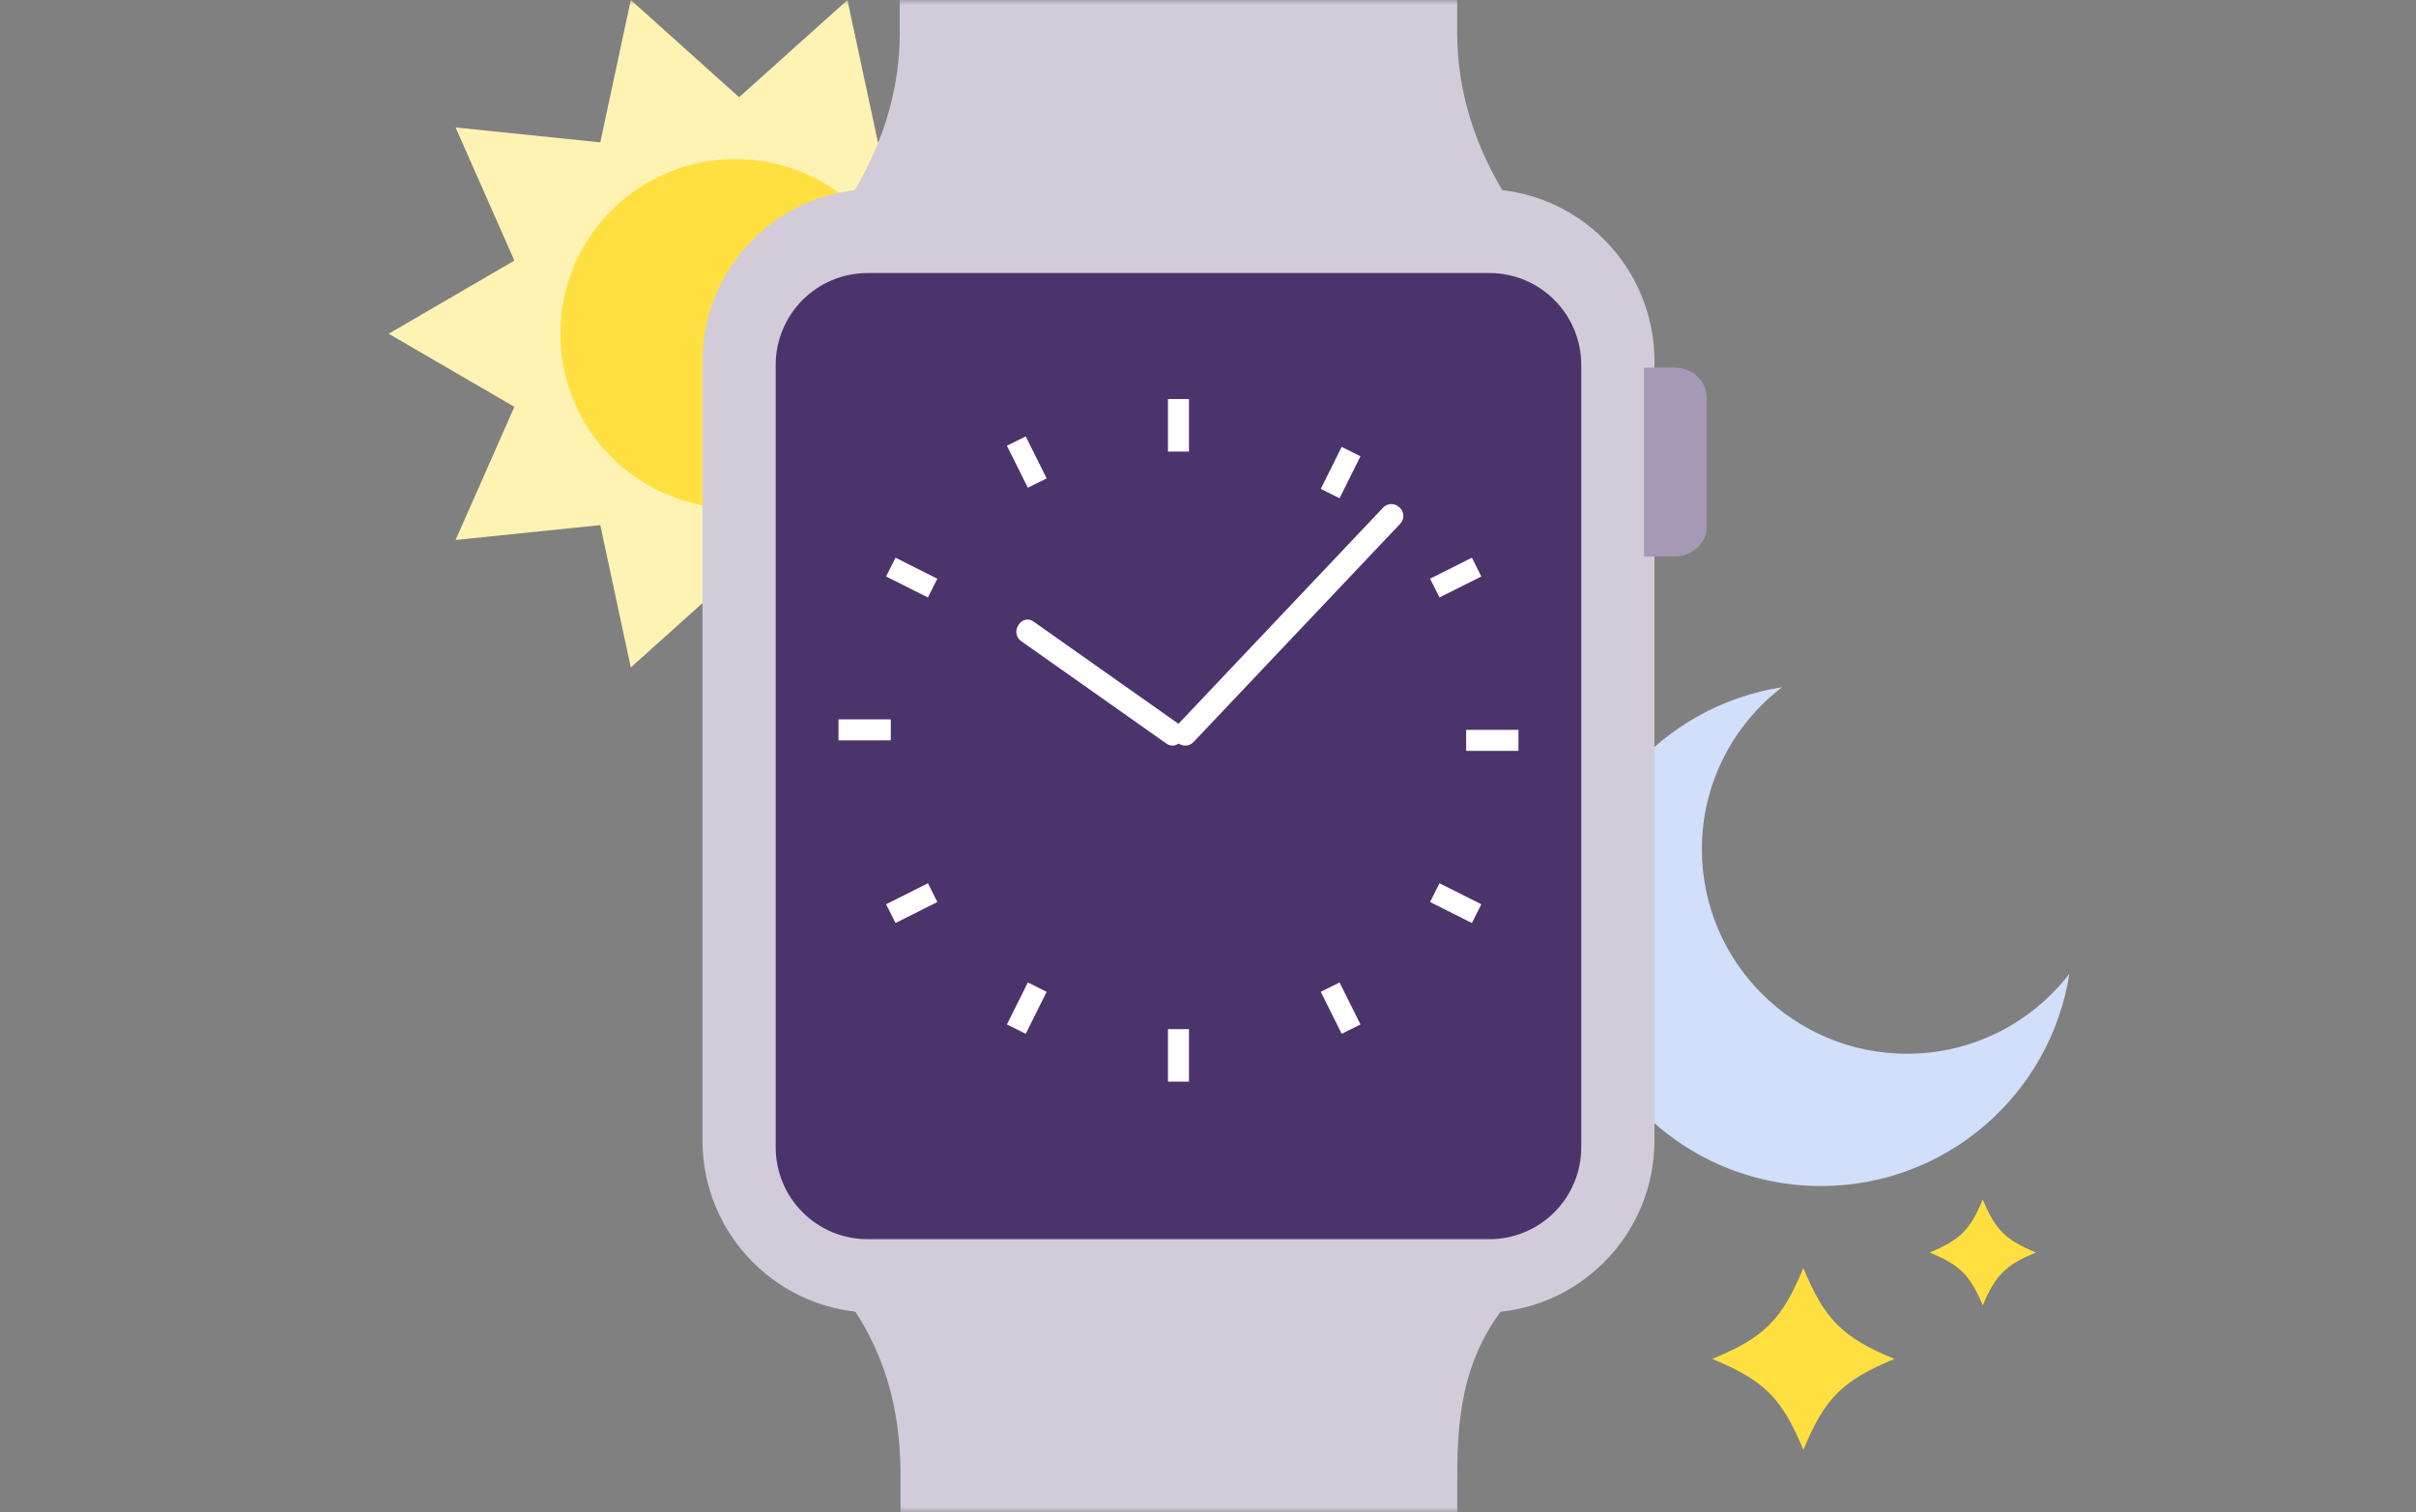
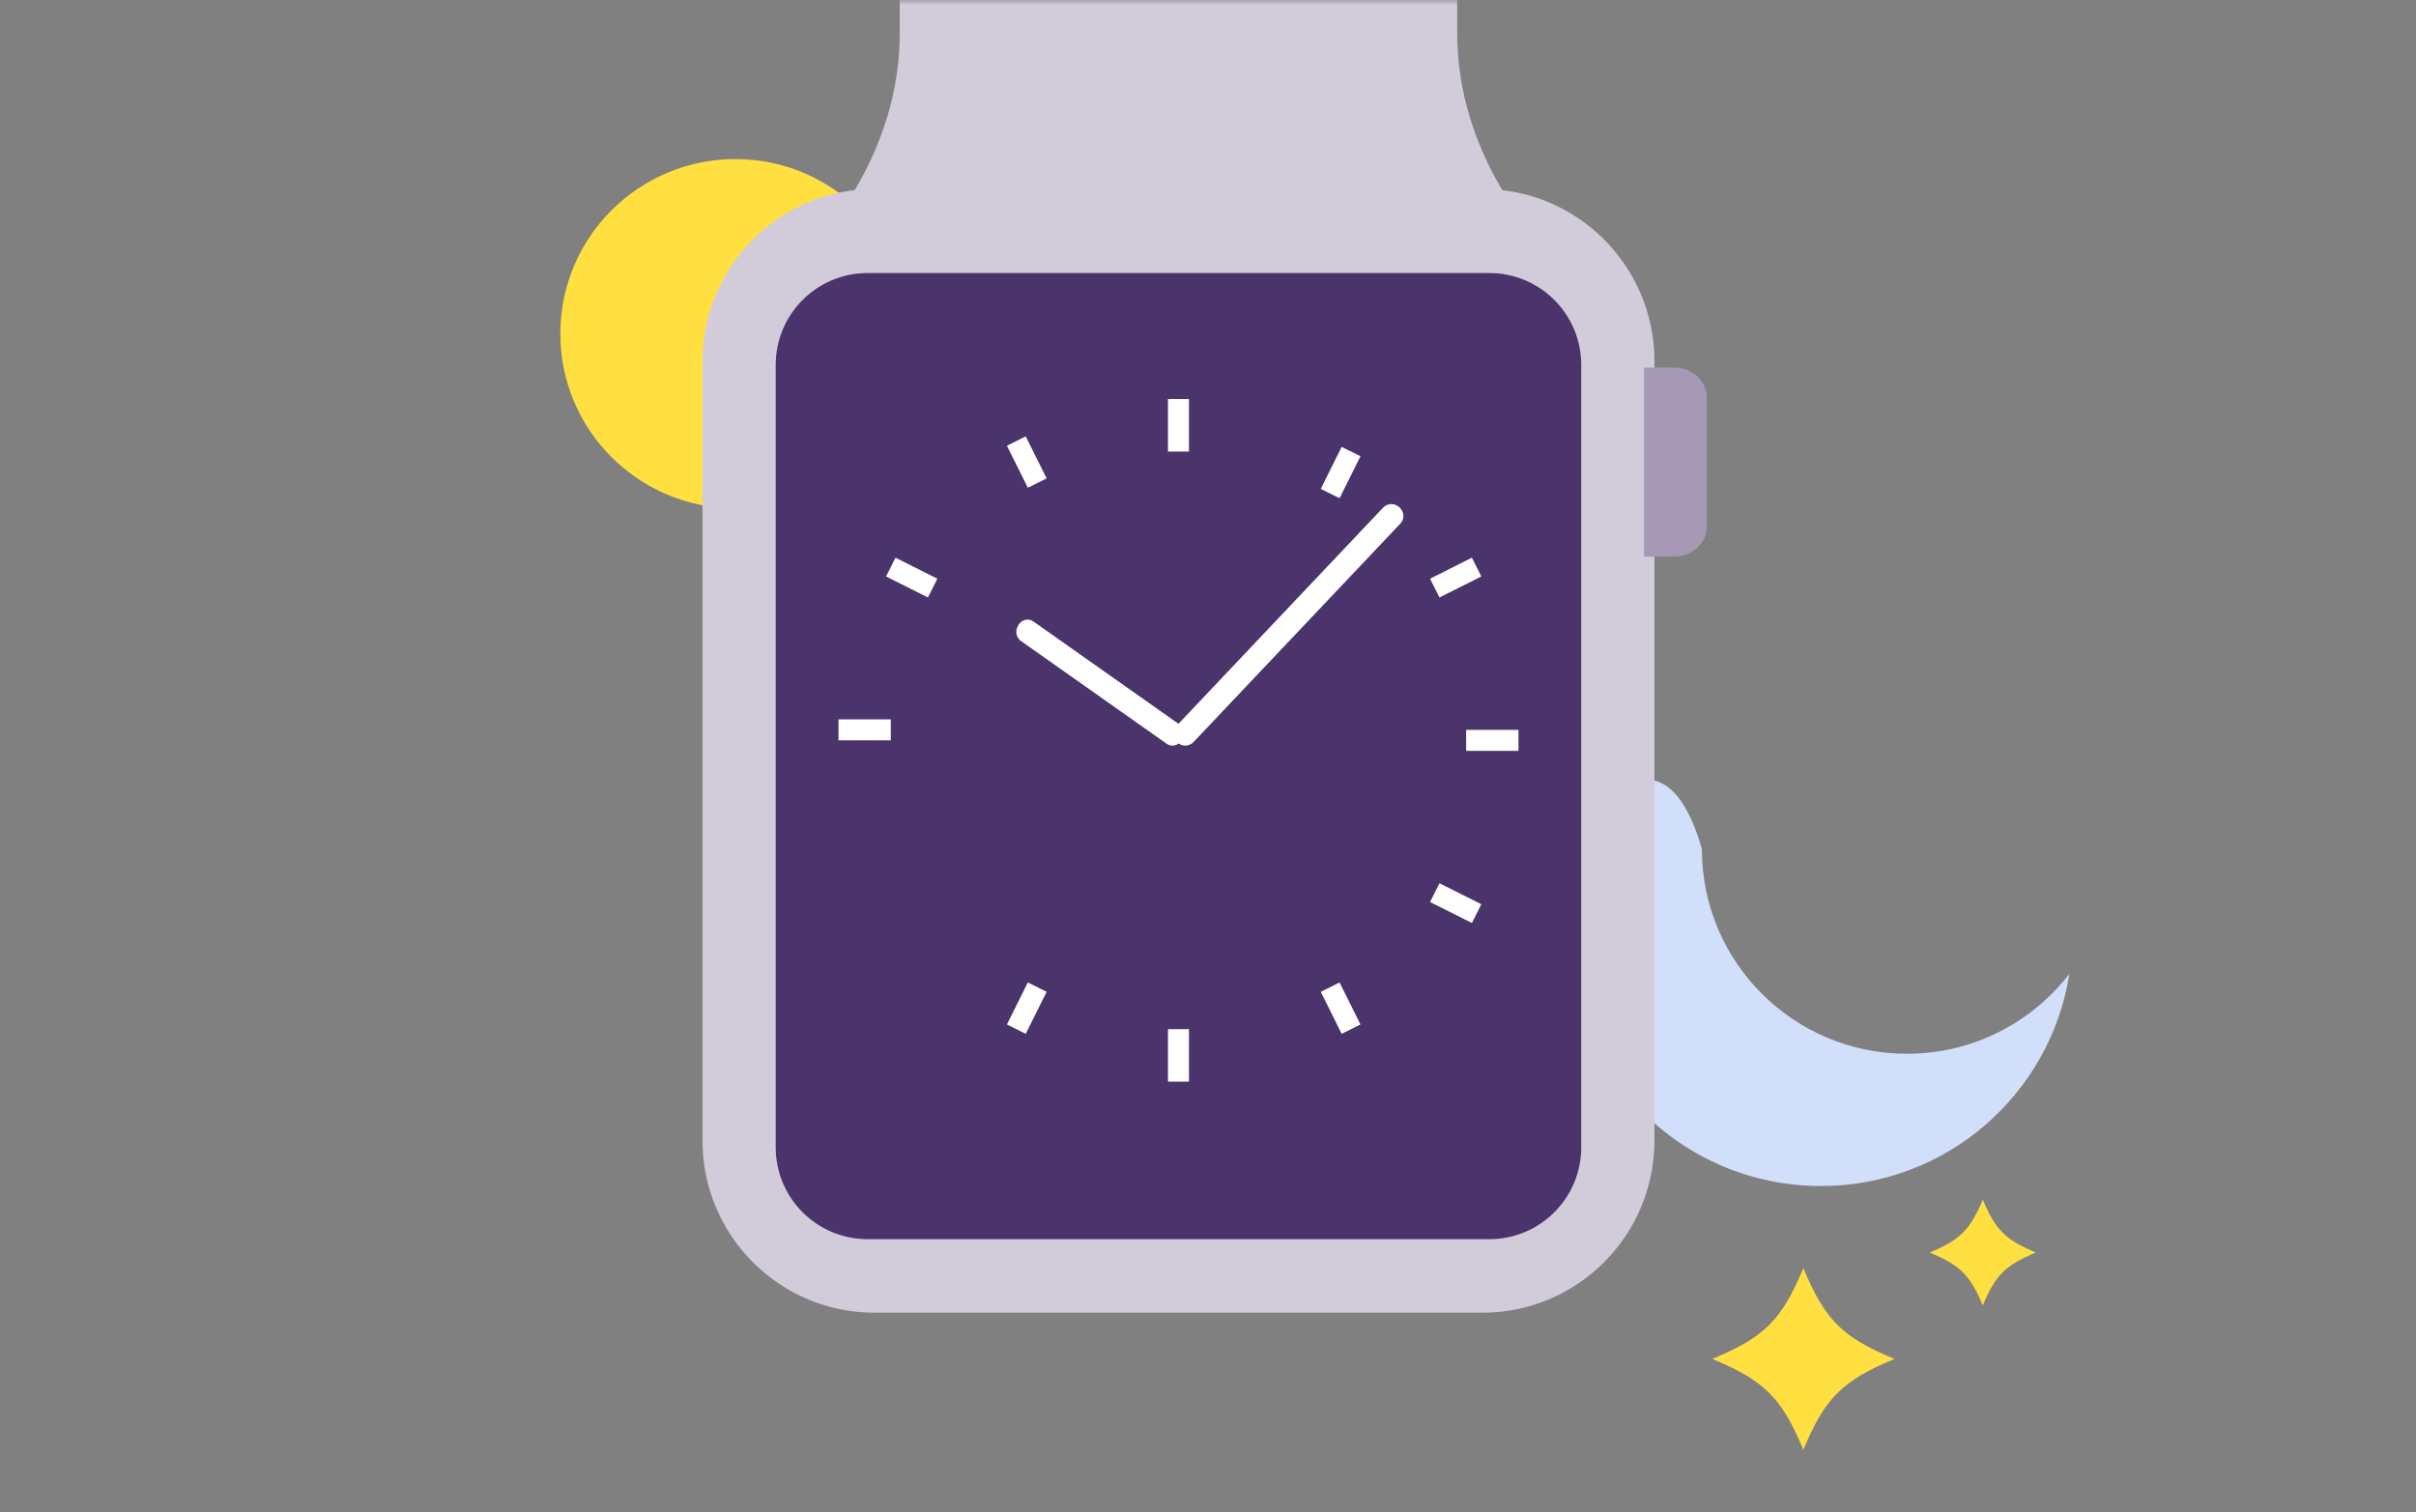
<svg xmlns="http://www.w3.org/2000/svg" width="230" height="144" viewBox="0 0 230 144" fill="none">
  <rect x="0" y="0" width="230" height="144" fill="#808080" stroke="none" />
  <mask id="mask0_2115_32275" style="mask-type:alpha" maskUnits="userSpaceOnUse" x="0" y="0" width="233" height="144">
    <rect width="233" height="144" fill="white" />
  </mask>
  <g mask="url(#mask0_2115_32275)">
-     <path fill-rule="evenodd" clip-rule="evenodd" d="M70.362 9.26L60.051 0L57.146 13.556L43.372 12.138L48.967 24.816L37 31.779L48.967 38.741L43.372 51.419L57.146 50.002L60.051 63.559L70.362 54.299L80.674 63.559L83.579 50.002L97.352 51.42L91.758 38.741L103.725 31.779L91.758 24.816L97.352 12.139L83.579 13.556L80.674 0L70.362 9.26Z" fill="#FFF3B3" />
    <path fill-rule="evenodd" clip-rule="evenodd" d="M86.675 31.777C86.675 40.961 79.213 48.406 70.008 48.406C60.803 48.406 53.341 40.961 53.341 31.777C53.341 22.593 60.803 15.148 70.008 15.148C79.213 15.148 86.675 22.593 86.675 31.777Z" fill="#FFE040" />
-     <path fill-rule="evenodd" clip-rule="evenodd" d="M181.543 100.344C170.759 100.344 162.017 91.622 162.017 80.863C162.017 74.578 165.013 69.004 169.644 65.441C158.177 67.224 149.394 77.091 149.394 89.033C149.394 102.236 160.121 112.939 173.355 112.939C185.322 112.939 195.213 104.176 197 92.735C193.429 97.355 187.843 100.344 181.543 100.344Z" fill="#D1DFFA" />
+     <path fill-rule="evenodd" clip-rule="evenodd" d="M181.543 100.344C170.759 100.344 162.017 91.622 162.017 80.863C158.177 67.224 149.394 77.091 149.394 89.033C149.394 102.236 160.121 112.939 173.355 112.939C185.322 112.939 195.213 104.176 197 92.735C193.429 97.355 187.843 100.344 181.543 100.344Z" fill="#D1DFFA" />
    <path fill-rule="evenodd" clip-rule="evenodd" d="M180.352 129.405C175.395 131.454 173.73 133.115 171.677 138.06C169.624 133.115 167.959 131.454 163.002 129.405C167.959 127.357 169.624 125.696 171.677 120.75C173.73 125.696 175.395 127.357 180.352 129.405Z" fill="#FFE040" />
    <path fill-rule="evenodd" clip-rule="evenodd" d="M193.814 119.27C190.925 120.464 189.954 121.431 188.758 124.314C187.56 121.431 186.591 120.464 183.701 119.27C186.591 118.076 187.56 117.108 188.758 114.225C189.954 117.108 190.925 118.076 193.814 119.27Z" fill="#FFE040" />
    <path fill-rule="evenodd" clip-rule="evenodd" d="M138.724 0H85.655V3.179C85.655 8.589 84.016 13.953 80.819 19H143.56C140.363 13.953 138.724 8.589 138.724 3.179V0Z" fill="#D2CCDA" />
-     <path fill-rule="evenodd" clip-rule="evenodd" d="M138.73 144H85.727V140.844C85.768 135.462 84.795 129.617 80.819 124H143.56C139.035 129.482 138.73 135.472 138.73 140.844V144Z" fill="#D2CCDA" />
    <path fill-rule="evenodd" clip-rule="evenodd" d="M141.132 125H83.247C74.205 125 66.876 117.655 66.876 108.595V34.405C66.876 25.345 74.205 18 83.247 18H141.132C150.173 18 157.502 25.345 157.502 34.405V108.595C157.502 117.655 150.173 125 141.132 125Z" fill="#D2CCDA" />
    <path fill-rule="evenodd" clip-rule="evenodd" d="M159.395 53H156.506V35H159.395C161.099 35 162.482 36.278 162.482 37.856V50.144C162.482 51.722 161.099 53 159.395 53Z" fill="#A599B5" />
    <path fill-rule="evenodd" clip-rule="evenodd" d="M141.787 118H82.591C77.761 118 73.847 114.084 73.847 109.254V34.746C73.847 29.916 77.761 26 82.591 26H141.787C146.616 26 150.531 29.916 150.531 34.746V109.254C150.531 114.084 146.616 118 141.787 118Z" fill="#4B336B" />
    <path d="M112.189 38V43" stroke="white" stroke-width="2" />
    <path d="M96.752 42L98.744 46" stroke="white" stroke-width="2" />
    <path d="M84.802 54L88.786 56" stroke="white" stroke-width="2" />
    <path d="M79.823 69.5H84.802" stroke="white" stroke-width="2" />
-     <path d="M84.802 87L88.786 85" stroke="white" stroke-width="2" />
    <path d="M96.752 98L98.744 94" stroke="white" stroke-width="2" />
    <path d="M112.189 103V98" stroke="white" stroke-width="2" />
    <path d="M128.621 98L126.629 94" stroke="white" stroke-width="2" />
    <path d="M140.572 87L136.588 85" stroke="white" stroke-width="2" />
    <path d="M144.555 70.5H139.576" stroke="white" stroke-width="2" />
    <path d="M140.572 54L136.588 56" stroke="white" stroke-width="2" />
    <path d="M128.621 43L126.629 47" stroke="white" stroke-width="2" />
    <path fill-rule="evenodd" clip-rule="evenodd" d="M97.197 61.042C96.738 60.718 96.614 60.061 96.921 59.577L96.988 59.47C97.295 58.984 97.916 58.854 98.376 59.178L112.242 68.959C112.701 69.283 112.825 69.939 112.518 70.424L112.451 70.531C112.144 71.016 111.523 71.146 111.063 70.822L97.197 61.042Z" fill="white" />
    <path fill-rule="evenodd" clip-rule="evenodd" d="M111.984 69.138L131.671 48.337C132.079 47.907 132.76 47.886 133.194 48.29L133.261 48.352C133.694 48.755 133.717 49.432 133.309 49.862L113.621 70.662C113.214 71.093 112.531 71.114 112.098 70.71L112.031 70.648C111.597 70.244 111.576 69.569 111.984 69.138Z" fill="white" />
  </g>
</svg>